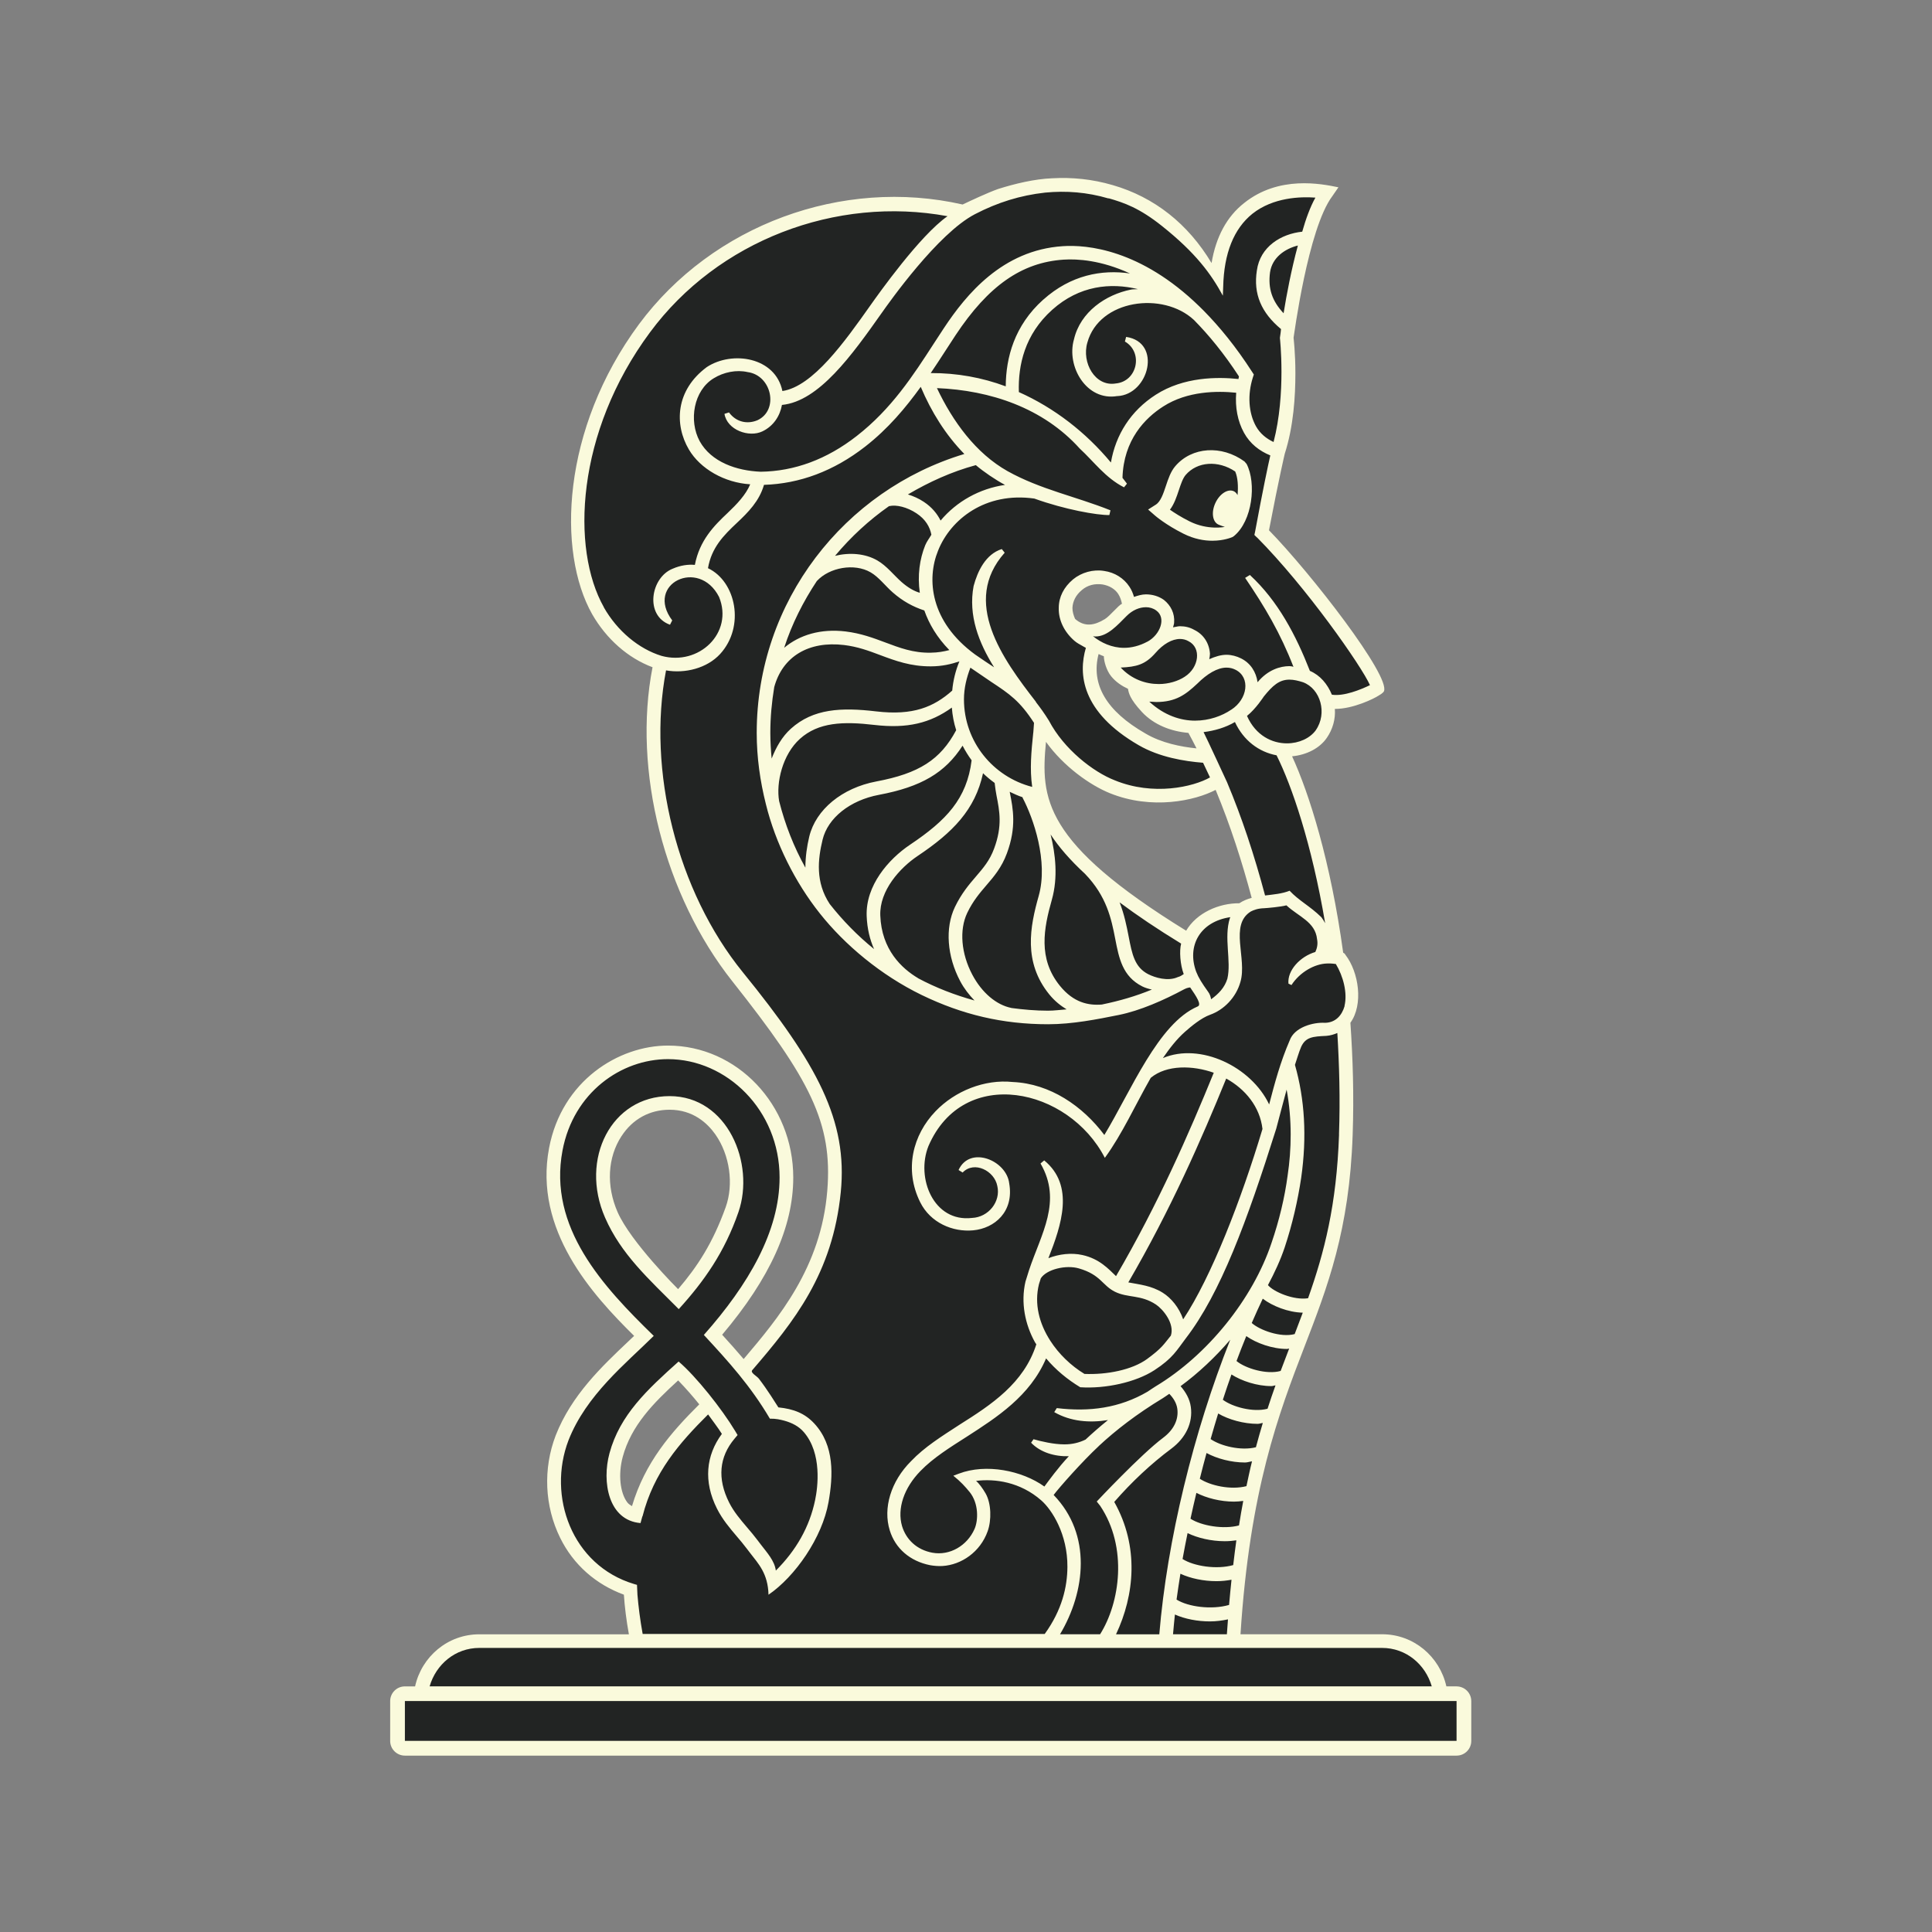
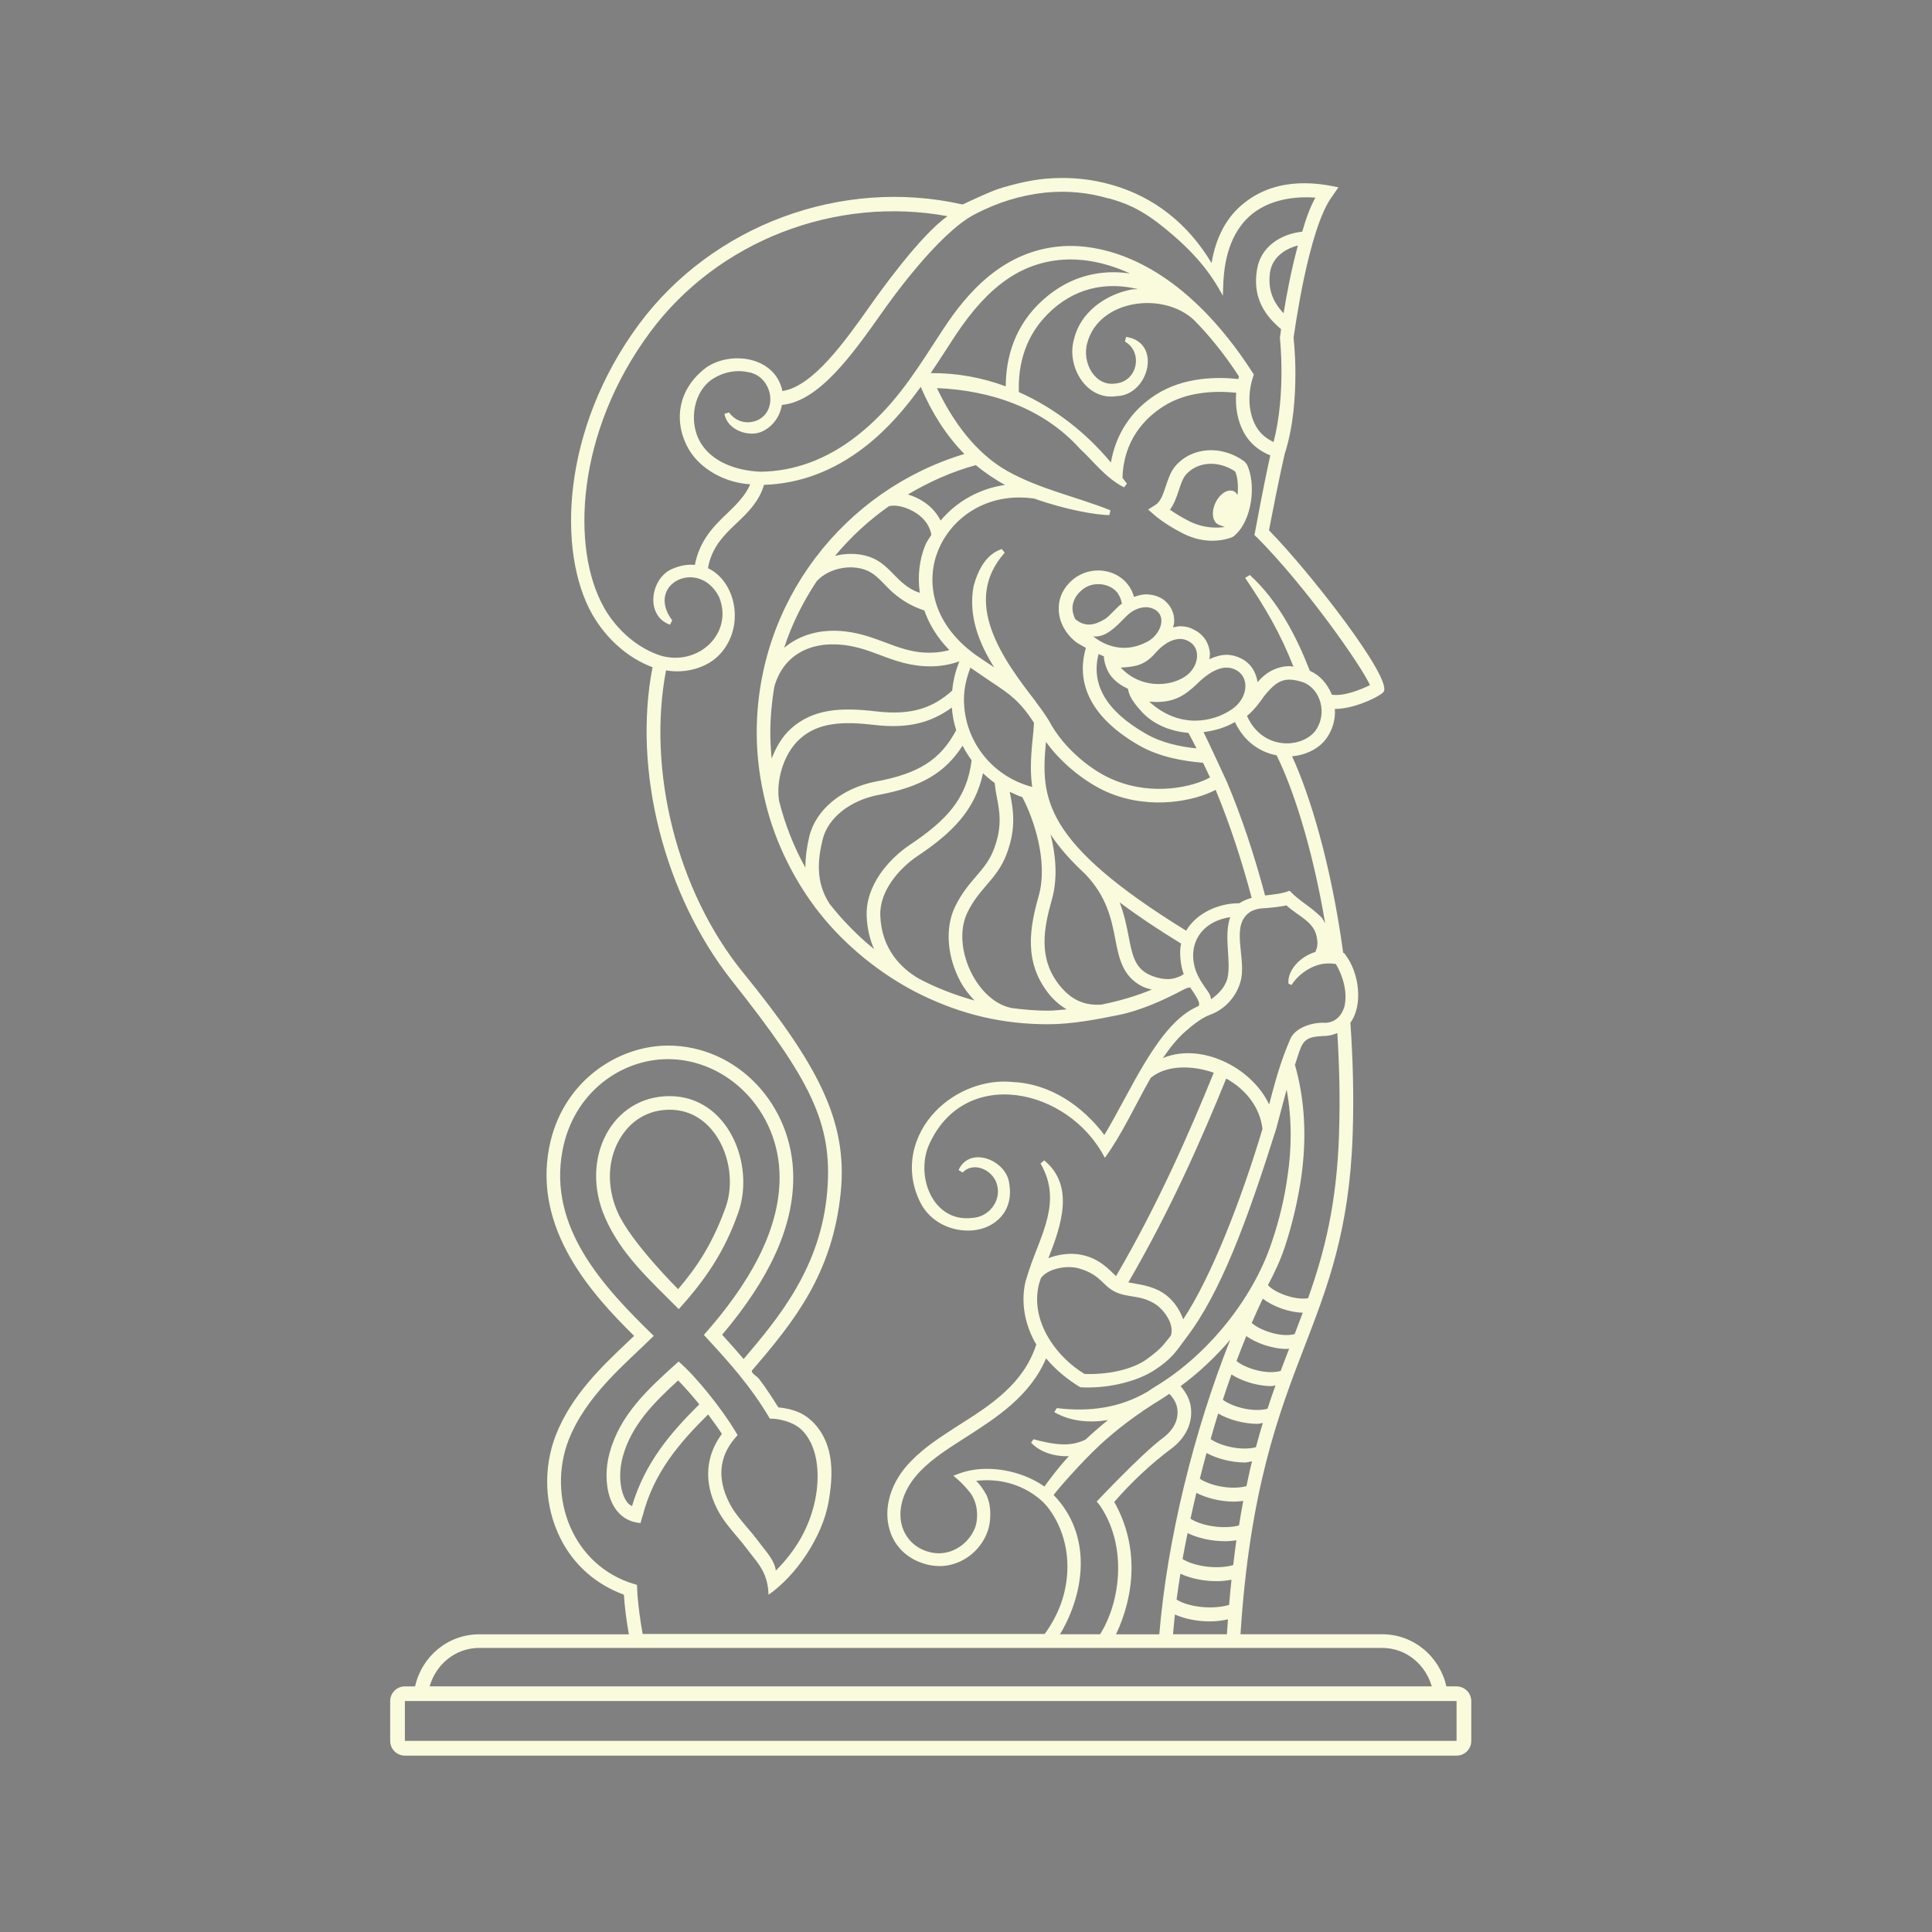
<svg xmlns="http://www.w3.org/2000/svg" width="270" height="270" viewBox="0 0 270 270" fill="none">
  <rect x="0" y="0" width="270" height="270" fill="#808080" stroke="none" />
-   <path d="M203.556 236.7H201.384C200.899 232.564 197.417 229.344 193.157 229.344H172.629C173.892 199.518 184.468 185.021 187.496 167.227C187.781 163.09 188.089 156.859 188.089 156.859C188.659 151.543 187.534 143.186 187.557 143.17C190.022 141.091 188.251 135.575 188.251 135.575C188.251 135.575 187.819 134.358 186.98 133.927C186.957 133.642 185.639 116.865 179.4 104.779C181.603 105.148 183.675 103.985 184.653 102.591C185.416 101.505 185.739 100.165 185.616 98.847C185.701 98.501 185.578 98.216 185.532 98.016C188.297 98.701 192.395 96.305 192.395 96.305C193.943 96.413 184.176 82.325 176.35 74.429C177.852 66.418 178.653 63.121 178.653 63.121C180.933 55.926 179.854 47.068 179.854 47.068C179.854 47.068 181.842 31.654 185.454 26.84C185.454 26.84 170.264 24.213 170.264 39.065C166.251 32.594 161.46 28.612 155.236 26.801C148.834 24.937 142.272 25.484 134.692 29.598C119.17 25.923 100.937 31.254 90.099 45.889C79.292 60.486 78.992 77.21 83.613 85.352C85.578 88.826 88.759 91.545 92.302 92.6C89.429 106.057 93.011 123.836 103.117 136.523C112.869 148.763 117.776 156.643 116.744 166.795C115.558 178.458 108.956 186.099 103.941 191.391C102.57 189.727 101.145 188.14 99.674 186.554C106.576 178.589 109.927 171.386 109.927 164.562C109.927 154.917 102.501 147.076 93.373 147.076C86.864 147.076 79.384 151.721 77.697 160.618C75.671 171.286 82.55 179.374 90.022 186.708C89.545 187.17 89.052 187.64 88.543 188.125C84.869 191.599 80.709 195.528 78.583 200.966C76.896 205.372 77.112 210.31 79.176 214.5C81.01 218.228 84.183 220.94 88.104 222.195C88.243 224.383 88.528 226.74 89.021 229.351H67.021C62.754 229.351 59.28 232.571 58.794 236.708H56.622C56.052 236.708 55.59 237.17 55.59 237.74V243.301C55.59 243.871 56.052 244.334 56.622 244.334H203.595C204.165 244.334 204.627 243.871 204.627 243.301V237.74C204.627 237.17 204.165 236.708 203.595 236.708L203.556 236.7ZM176.195 126.101C174.624 126.563 173.422 127.117 173.422 127.117C169.286 127.117 166.913 128.781 166.074 131.362C142.287 116.934 144.652 110.232 145.499 100.696C147.625 105.102 152.124 108.599 155.459 109.947C161.668 112.466 168.169 110.625 170.28 109C172.282 113.637 174.693 119.892 176.188 126.093L176.195 126.101ZM157.038 82.486C157.539 83.257 157.739 84.019 157.808 84.751C157.462 84.967 157.107 85.151 156.792 85.46L156.383 85.868C155.336 86.923 154.25 88.017 152.879 88.017C152.347 88.017 152.07 88.225 151.931 88.556C151.777 88.918 151.885 89.342 152.185 89.596C153.603 90.759 155.343 91.399 157.092 91.399C158.17 91.399 159.226 91.114 160.258 90.644C160.35 90.744 160.427 90.852 160.52 90.944C159.472 92.03 158.548 92.292 156.607 92.377C156.26 92.392 155.952 92.608 155.821 92.931C155.682 93.255 155.752 93.625 155.991 93.879C157.539 95.566 159.657 96.49 161.953 96.49C163.478 96.49 164.887 96.097 166.266 95.173C166.289 95.181 166.313 95.196 166.336 95.212C165.095 96.375 163.917 97.183 161.598 97.183C161.321 97.183 160.666 97.145 160.643 97.145C160.289 97.145 159.965 97.353 159.827 97.677C159.673 98.023 159.757 98.431 160.035 98.686C162.014 100.565 164.402 101.559 166.944 101.582C166.921 101.605 166.898 101.62 166.867 101.636L168.793 105.641C166.02 105.518 162.484 104.979 159.626 103.323C153.78 99.941 151.238 95.743 152.709 90.79C153.033 89.689 151.677 89.588 150.806 88.826C148.657 86.931 148.095 83.773 150.583 81.708C152.617 80.021 155.744 80.46 157.054 82.471L157.038 82.486ZM85.439 169.784C83.706 165.817 83.937 161.503 86.071 158.245C87.781 155.626 90.515 154.132 93.581 154.132C96.462 154.132 99.012 155.503 100.76 157.991C102.948 161.103 103.572 165.555 102.308 169.052C100.321 174.568 97.949 178.026 94.829 181.562L94.074 180.807C90.469 177.225 87.349 174.136 85.447 169.784H85.439ZM86.101 203.354C87.434 198.424 90.962 195.058 94.806 191.599C96.408 193.201 97.779 194.773 98.989 196.321C94.544 200.681 90.569 204.971 88.859 211.758C88.089 211.55 87.403 211.203 86.91 210.556C85.501 208.715 85.493 205.618 86.101 203.361V203.354Z" fill="#222423" />
  <path d="M94.86 182.949C98.38 179.074 101.261 175.015 103.202 169.384C105.536 162.613 101.685 153.184 93.573 153.184C85.462 153.184 80.963 161.958 84.561 170.169C86.802 175.284 90.608 178.689 94.86 182.956V182.949ZM86.864 158.769C88.412 156.389 90.8 155.087 93.573 155.087C96.855 155.087 98.865 156.967 99.975 158.538C101.993 161.411 102.57 165.509 101.407 168.729C99.612 173.713 97.494 176.971 94.767 180.16C94.767 180.16 88.143 173.582 86.309 169.391C84.699 165.717 84.907 161.75 86.864 158.761V158.769ZM173.931 64.5C170.719 62.158 166.559 62.443 164.248 65.147C163.601 65.902 163.262 66.926 162.931 67.92C162.577 68.983 162.207 70.092 161.529 70.524L160.451 71.209L161.413 72.049C161.475 72.103 162.9 73.335 165.388 74.583C166.906 75.346 168.3 75.569 169.425 75.569C171.065 75.569 172.144 75.091 172.221 75.061L172.429 74.93C175.04 72.804 175.602 67.519 174.216 64.839L173.931 64.508V64.5ZM172.945 69.183C172.822 68.952 172.652 68.76 172.429 68.652C171.605 68.267 170.457 68.998 169.856 70.285C169.255 71.571 169.44 72.919 170.264 73.304C170.619 73.466 171.173 73.636 171.173 73.636C171.173 73.636 168.793 74.136 166.251 72.865C165.049 72.264 164.117 71.664 163.501 71.232C164.102 70.439 164.433 69.438 164.741 68.513C165.026 67.658 165.296 66.849 165.696 66.379C167.314 64.492 170.249 64.292 172.621 65.894C172.991 66.741 173.06 67.959 172.953 69.176L172.945 69.183ZM203.557 235.668H202.131C201.207 231.524 197.579 228.389 193.157 228.389H173.361C174.663 208.161 178.699 197.546 182.296 188.218C185.532 179.837 188.582 171.926 189.036 158.607C189.229 153.03 189.06 147.846 188.721 142.932C190.554 140.397 189.915 135.868 188.012 133.418C187.966 133.303 187.858 133.21 187.711 133.141C185.971 120.416 182.951 110.856 180.571 105.695C182.589 105.503 184.422 104.578 185.424 103.115C186.24 101.936 186.656 100.504 186.548 99.071H186.595C189.106 99.071 192.017 97.638 192.634 97.23C193.296 96.868 193.404 96.614 193.404 96.614C194.375 94.518 183.228 80.137 177.343 74.106C178.776 66.634 179.546 63.414 179.546 63.414C180.779 59.578 181.033 55.38 181.033 52.16C181.033 49.294 180.779 47.253 180.779 47.199C180.825 47.045 182.774 31.955 186.202 27.402C186.202 27.402 186.772 26.57 187.049 26.177C184.676 25.684 178.73 24.483 173.869 28.373C171.466 30.26 169.933 33.079 169.317 36.761C166.043 31.292 161.336 27.556 155.505 25.869C152.617 25.03 149.867 24.76 147.032 24.914C144.575 25.014 141.84 25.669 139.498 26.409C138.066 26.909 135.531 28.103 134.53 28.581C117.691 24.745 99.582 31.446 89.298 45.312C78.452 59.994 77.844 77.133 82.751 85.829C84.746 89.303 87.765 91.969 91.193 93.247C88.382 107.675 92.849 125.153 102.347 137.139C113.193 150.835 116.39 156.905 115.612 166.418C114.741 177.156 108.756 184.227 103.926 189.928C102.948 188.78 101.946 187.647 100.922 186.531C107.6 178.643 110.859 171.44 110.859 164.562C110.859 154.394 103.009 146.121 93.35 146.121C86.44 146.121 78.522 151.035 76.735 160.433C74.562 171.903 82.751 180.907 88.62 186.692C88.366 186.939 88.112 187.178 87.85 187.424C84.106 190.967 79.862 194.981 77.659 200.604C75.872 205.272 76.103 210.487 78.283 214.916C80.139 218.691 83.305 221.44 87.188 222.858C87.303 224.591 87.534 226.432 87.888 228.396H66.983C62.561 228.396 58.925 231.524 58.009 235.676H56.584C55.444 235.676 54.527 236.6 54.527 237.732V243.294C54.527 244.434 55.451 245.351 56.584 245.351H203.557C204.697 245.351 205.613 244.434 205.613 243.294V237.732C205.613 236.6 204.689 235.676 203.557 235.676V235.668ZM163.932 228.389C164.017 227.472 164.094 226.555 164.194 225.631C165.573 226.247 167.337 226.594 169.093 226.594C169.964 226.594 170.803 226.478 171.612 226.309C171.558 227.002 171.504 227.672 171.458 228.389H163.94H163.932ZM135.493 208.492C136.826 210.14 136.702 212.528 136.194 213.676C135.154 216.025 132.728 217.435 130.309 216.996C128.09 216.588 126.627 215.124 126.064 213.283C125.348 210.826 126.334 207.929 128.637 205.572C130.424 203.731 132.728 202.299 135.131 200.766C139.291 198.085 143.959 195.096 146.192 189.835C147.548 191.453 149.197 192.801 150.968 193.871C154.488 194.103 158.725 193.178 161.321 191.491C163.917 189.804 164.456 188.695 165.704 187.054C170.565 180.746 174.27 170.686 178.36 157.721C178.853 155.896 179.308 154.07 179.808 152.275C180.586 156.497 180.494 160.641 179.947 164.284C179.539 167.358 178.768 170.578 177.698 173.697C175.086 181.524 168.747 189.404 161.483 193.756C161.082 193.995 160.751 194.249 160.374 194.488C156.46 196.776 152.247 197.338 147.687 196.783L147.332 197.346C149.605 198.655 152.239 198.878 154.843 198.455C153.68 199.395 152.64 200.311 151.708 201.182C150.83 201.613 149.813 201.867 148.711 201.852C147.263 201.852 145.491 201.436 144.436 201.135C144.436 201.135 144.097 201.613 144.097 201.621C145.391 202.976 147.394 203.57 149.374 203.508C147.864 205.11 146.524 206.982 145.954 207.745C142.826 205.503 137.796 204.502 134.006 205.942L133.228 206.235C134.253 207.051 134.9 207.768 135.493 208.499V208.492ZM145.437 178.674C146.231 177.387 148.973 176.732 150.783 177.264C153.857 178.157 154.026 179.636 155.813 180.522C157.608 181.416 159.418 180.9 161.544 182.309C162.53 182.964 164.179 184.959 163.632 186.654C162.592 187.925 162.415 188.372 160.32 189.912C158.217 191.453 154.658 192.138 151.554 192.007C149.666 190.86 147.987 189.242 146.778 187.37C146.778 187.355 146.762 187.347 146.755 187.332C145.253 184.982 144.505 182.24 145.199 179.452C145.222 179.382 145.307 179.097 145.445 178.681L145.437 178.674ZM157.685 179.213C163.586 169.083 167.915 159.216 171.366 150.727C174.031 152.206 176.072 154.663 176.434 157.775C173.446 167.728 169.286 178.45 165.35 184.381C164.787 182.733 163.663 181.385 162.484 180.653C160.882 179.659 159.303 179.529 157.678 179.213H157.685ZM171.766 224.291C169.294 225.007 166.02 224.545 164.425 223.543C164.579 222.357 164.78 221.14 164.965 219.931C166.382 220.593 168.223 220.971 170.01 220.971C170.734 220.971 171.435 220.894 172.105 220.77C171.982 221.91 171.874 223.089 171.766 224.298V224.291ZM172.352 218.721C170.01 219.384 166.821 218.868 165.265 217.874C165.473 216.672 165.727 215.463 165.966 214.254C167.376 214.939 169.286 215.386 171.158 215.386C171.712 215.386 172.259 215.34 172.783 215.263C172.621 216.349 172.49 217.558 172.344 218.721H172.352ZM173.153 213.183C170.965 213.761 167.899 213.229 166.374 212.243C166.628 211.041 166.913 209.84 167.198 208.63C168.623 209.362 170.565 209.855 172.452 209.855C172.891 209.855 173.322 209.809 173.746 209.755C173.53 210.833 173.345 212.02 173.153 213.175V213.183ZM174.193 207.691C171.982 208.268 169.093 207.598 167.676 206.658C167.976 205.457 168.285 204.255 168.616 203.061C170.064 203.847 172.09 204.386 173.992 204.386C174.339 204.386 174.64 204.263 174.971 204.224C174.693 205.318 174.447 206.52 174.193 207.691ZM175.525 202.252C173.415 202.792 170.557 202.067 169.186 201.112C169.532 199.918 169.871 198.717 170.241 197.538C171.697 198.393 173.815 198.986 175.756 198.986C176.018 198.986 176.226 198.886 176.481 198.863C176.149 199.934 175.833 201.089 175.518 202.245L175.525 202.252ZM177.135 196.876C175.102 197.415 172.213 196.606 170.896 195.62C171.289 194.434 171.674 193.24 172.098 192.084C173.507 192.986 175.656 193.71 177.682 193.71C177.882 193.71 178.052 193.625 178.252 193.61C177.875 194.657 177.505 195.751 177.143 196.868L177.135 196.876ZM178.976 191.591C177.027 192.138 174.062 191.245 172.806 190.205C173.245 189.026 173.7 187.863 174.17 186.723C175.579 187.709 177.805 188.518 179.862 188.518C179.97 188.518 180.062 188.472 180.163 188.464C179.77 189.488 179.377 190.521 178.976 191.584V191.591ZM180.941 186.438C178.953 186.97 176.018 185.868 174.932 184.89C175.433 183.727 175.949 182.602 176.473 181.493C177.821 182.525 180.024 183.403 182.065 183.449C181.695 184.435 181.318 185.437 180.933 186.438H180.941ZM153.556 202.083C155.906 199.895 158.833 197.623 162.507 195.397C162.815 195.212 163.108 194.981 163.409 194.788C163.971 195.366 164.418 196.059 164.533 196.883C164.733 198.385 164.033 199.818 162.554 200.927C159.449 203.246 153.271 209.84 153.271 209.84L153.757 210.448C157.631 216.249 156.522 223.975 153.741 228.389H148.141C151.685 222.442 152.624 214.485 147.248 208.923C148.026 207.883 151.215 204.271 153.564 202.083H153.556ZM155.721 209.894C158.147 207.105 160.89 204.54 163.694 202.453C165.727 200.935 166.721 198.817 166.42 196.629C166.274 195.512 165.704 194.542 164.988 193.717C167.491 191.884 169.833 189.666 171.928 187.232C166.798 200.119 163.1 215.293 162.014 228.396H155.967C158.556 222.912 159.226 216.125 155.721 209.901V209.894ZM187.134 158.546C186.795 168.405 185.069 175.053 182.805 181.431C180.81 181.739 178.013 180.553 177.197 179.598C178.129 177.857 178.945 176.093 179.539 174.321C180.609 171.101 181.38 167.72 181.842 164.6C182.666 158.838 182.327 153.562 180.971 148.817C181.264 147.969 181.503 147.076 181.849 146.275C182.473 144.934 183.459 144.85 185.354 144.765C185.947 144.719 186.433 144.557 186.895 144.364C187.165 148.84 187.303 153.516 187.126 158.538L187.134 158.546ZM187.912 140.598C187.519 141.938 186.625 142.909 185.185 142.939C183.521 142.839 180.887 143.548 180.232 145.412C178.938 148.393 178.137 151.39 177.366 154.347C174.847 149.048 167.73 145.666 162.515 147.869C163.439 146.529 164.418 145.243 165.604 144.195C166.444 143.448 167.876 142.254 169.109 141.815C171.05 141.129 172.752 139.388 173.353 137.216C174.308 133.95 171.766 129.259 174.809 127.379C175.256 127.156 175.81 126.948 176.681 126.925C177.051 126.909 179.015 126.732 179.777 126.524C181.511 128.119 183.806 128.835 184.06 131.239C184.199 131.939 184.06 132.525 183.821 133.041C181.68 133.68 179.893 135.622 180.062 137.463L180.486 137.663C181.649 135.86 183.714 134.705 185.431 134.651C186.202 134.628 186.402 134.697 186.687 134.72C187.711 136.415 188.335 138.757 187.896 140.582L187.912 140.598ZM128.314 136.708C126.018 135.344 123.199 132.725 123.022 127.942C122.891 124.468 125.756 121.286 128.244 119.622C133.167 116.326 136.279 113.152 137.38 108.06C137.889 108.553 138.428 109 139.005 109.416C139.083 110.055 139.16 110.672 139.26 111.157C139.691 113.352 140.107 115.424 138.928 118.59C138.312 120.262 137.419 121.294 136.394 122.488C135.439 123.597 134.361 124.86 133.444 126.771C132.057 129.675 132.342 133.642 134.191 137.124C134.746 138.171 135.439 139.042 136.186 139.82C133.429 139.057 130.779 138.033 128.298 136.708H128.314ZM115.958 126.339C113.94 123.289 114.294 120.092 114.957 117.35C115.689 114.307 118.785 111.842 122.829 111.08C128.737 109.971 132.088 107.999 134.522 104.209C134.892 104.925 135.308 105.603 135.786 106.25C135.123 111.627 132.258 114.646 127.189 118.043C124.154 120.077 120.957 123.767 121.119 128.019C121.188 129.806 121.574 131.323 122.151 132.633C119.856 130.776 117.784 128.658 115.958 126.339ZM108.887 111.966C108.432 109.377 109.364 105.434 111.791 103.254C114.379 100.927 117.83 100.796 122.213 101.312C126.781 101.844 130.001 101.066 133.02 98.886C133.105 99.98 133.305 101.035 133.629 102.044C131.426 106.181 128.414 108.091 122.475 109.208C117.691 110.109 114.017 113.129 113.1 116.896C112.769 118.259 112.561 119.738 112.553 121.255C110.944 118.367 109.719 115.247 108.887 111.966ZM136.379 65.008C137.473 65.933 139.075 67.034 140.454 67.766C136.879 68.282 133.683 70.085 131.449 72.75C130.971 71.802 130.247 70.893 129.123 70.146C128.398 69.661 127.636 69.33 126.881 69.099C129.839 67.358 132.989 65.917 136.379 65.001V65.008ZM124.262 70.732C125.263 70.501 126.758 70.862 128.075 71.733C129.354 72.573 129.962 73.659 130.162 74.729C129.877 75.222 129.523 75.662 129.3 76.201C128.522 78.126 128.198 80.43 128.545 82.841C127.721 82.617 126.827 82.07 125.995 81.339C124.917 80.391 123.923 79.082 122.614 78.327C120.903 77.333 118.708 77.187 116.698 77.68C118.901 75.045 121.427 72.704 124.254 70.724L124.262 70.732ZM114.171 81.184C115.912 79.305 119.394 78.666 121.666 79.983C122.814 80.645 123.738 81.901 124.747 82.779C126.149 84.011 127.605 84.805 129.176 85.313C129.839 87.193 130.933 89.072 132.674 90.852C131.888 91.052 131.056 91.206 130.07 91.214C127.613 91.268 125.695 90.521 123.692 89.773C122.028 89.149 120.31 88.51 118.177 88.248C114.695 87.832 111.76 88.718 109.588 90.528C110.674 87.177 112.253 84.065 114.163 81.184H114.171ZM178.406 105.564C180.525 109.793 183.321 117.943 185.193 129.02C185.039 128.743 184.877 128.458 184.669 128.188C183.036 126.594 181.564 125.908 180.224 124.483C179.169 124.907 177.975 124.999 176.796 125.145C176.065 122.403 175.248 119.63 174.316 116.849C173.476 114.346 172.537 111.827 171.481 109.316C171.481 109.316 168.616 103.107 168.2 102.314C169.748 102.121 171.281 101.674 172.583 100.904C173.784 103.485 175.918 105.087 178.406 105.557V105.564ZM172.067 99.179C170.788 100.049 168.993 100.712 167.006 100.712C165.018 100.712 162.708 99.995 160.612 98.054C160.967 98.054 161.275 98.108 161.583 98.108C164.348 98.108 165.727 97.037 167.314 95.551C168.693 94.172 170.126 93.301 171.404 93.301C171.866 93.301 172.275 93.401 172.683 93.609C174.778 94.68 174.37 97.7 172.067 99.186V99.179ZM165.573 94.572C164.656 95.181 163.324 95.597 161.945 95.597C160.104 95.597 158.155 94.934 156.622 93.294C158.825 93.194 160.05 92.885 161.483 91.245C162.554 90.012 163.786 89.296 164.911 89.296C165.319 89.296 165.727 89.396 166.089 89.604C167.93 90.528 167.576 93.286 165.581 94.565L165.573 94.572ZM160.358 89.665C159.234 90.274 158.109 90.536 157.084 90.536C155.397 90.536 153.865 89.82 152.74 88.903C152.894 88.949 152.994 88.949 153.094 88.949C154.781 88.949 156.168 87.362 157.446 86.084C158.263 85.267 159.234 84.859 160.158 84.859C160.666 84.859 161.182 85.013 161.591 85.321C163.023 86.346 162.153 88.695 160.358 89.673V89.665ZM154.373 86.538C152.948 87.409 151.569 87.663 150.244 86.492C150.021 85.984 149.874 85.467 149.874 84.951C149.921 84.035 150.337 83.164 151.207 82.448C151.977 81.785 152.994 81.523 154.073 81.677C154.997 81.832 155.813 82.294 156.276 83.01C156.568 83.472 156.707 83.927 156.792 84.381C156.291 84.589 155.151 86.061 154.381 86.538H154.373ZM153.541 91.406C153.78 91.507 154.011 91.63 154.265 91.715C154.265 92.377 154.619 93.686 155.282 94.503C155.944 95.32 156.776 95.859 157.639 96.267C157.739 96.829 157.87 97.646 159.58 99.495C161.29 101.336 163.717 102.221 166.081 102.422C166.474 103.138 166.852 103.862 167.214 104.586C164.988 104.363 162.307 103.824 160.089 102.514C154.596 99.371 152.44 95.635 153.526 91.414L153.541 91.406ZM169.887 110.387C171.982 115.432 173.592 120.493 174.925 125.477C174.324 125.638 173.738 125.87 173.199 126.232C170.349 126.208 167.237 127.564 165.766 130.068C145.746 117.72 145.422 111.573 146.177 103.677C148.634 107.105 152.316 109.716 155.082 110.841C160.974 113.229 167.014 111.896 169.887 110.387ZM160.497 136.161C158.563 135.182 158.209 133.365 157.724 130.838C157.446 129.405 157.123 127.795 156.468 126.108C158.864 127.895 161.683 129.806 165.065 131.87C164.795 132.872 164.934 134.844 165.427 136.13C165.157 136.315 164.941 136.461 164.61 136.546C163.201 137.193 161.367 136.6 160.505 136.161H160.497ZM144.398 102.399C144.128 105.01 143.889 107.459 144.251 109.971C138.782 108.569 134.715 103.639 134.715 97.738C134.715 96.167 135.085 94.696 135.616 93.309C136.718 94.064 137.673 94.711 138.52 95.289C141.078 96.976 142.51 97.946 144.505 101.02L144.405 102.399H144.398ZM107.654 102.429C107.654 100.242 107.855 98.108 108.201 96.02C109.364 91.753 113 89.55 117.961 90.143C119.864 90.374 121.404 90.944 123.037 91.561C125.109 92.338 127.274 93.14 130.085 93.124C131.657 93.124 132.92 92.816 134.076 92.431C133.544 93.717 133.205 95.081 133.074 96.513C130.486 98.809 127.605 100.026 122.444 99.418C117.553 98.84 113.647 99.032 110.528 101.836C109.287 102.953 108.448 104.448 107.839 106.011C107.731 104.833 107.654 103.639 107.654 102.429ZM141.332 140.86C139.252 140.444 137.226 138.749 135.886 136.222C134.314 133.264 134.045 129.952 135.169 127.587C135.971 125.908 136.926 124.799 137.842 123.728C138.898 122.503 139.984 121.24 140.716 119.253C142.079 115.578 141.578 113.029 141.132 110.787C141.132 110.741 141.116 110.702 141.108 110.656C141.694 110.933 142.279 111.211 142.896 111.411C142.911 111.45 142.911 111.48 142.926 111.519C144.398 114.315 146.531 120.354 145.16 125.207C143.951 129.49 142.965 134.443 146.639 138.972C147.417 139.927 148.234 140.551 149.058 141.06C148.195 141.121 147.348 141.245 146.462 141.245C144.713 141.245 143.011 141.091 141.324 140.867L141.332 140.86ZM154.034 140.382C152.093 140.544 150.036 140.12 148.126 137.771C145.029 133.958 145.869 129.729 147.001 125.723C147.879 122.611 147.502 119.345 146.824 116.618C147.949 118.336 149.512 120.162 151.638 122.126C154.666 125.269 155.313 128.412 155.852 131.192C156.376 133.904 156.869 136.461 159.642 137.855C159.981 138.025 160.443 138.179 160.974 138.294C158.756 139.211 156.43 139.881 154.034 140.374V140.382ZM167.168 135.799C165.843 132.209 167.684 128.797 171.951 128.173C171.936 128.219 171.897 128.25 171.882 128.296C171.004 131.031 172.105 134.312 171.528 136.769C171.15 138.025 170.287 138.903 169.255 139.65C169.186 139.273 169.07 138.918 168.862 138.641C167.953 137.37 167.499 136.646 167.168 135.799ZM183.891 102.044C183.074 103.169 181.541 103.885 179.847 103.885C177.798 103.885 175.495 102.815 174.27 100.049C175.495 99.079 176.619 97.338 176.619 97.338C177.844 95.82 178.768 94.981 180.201 94.981C180.817 94.981 181.434 95.135 182.096 95.343C184.553 96.259 185.524 99.695 183.883 102.044H183.891ZM175.649 75.084C182.558 82.04 190.277 93.093 191.455 95.751C190.176 96.367 187.827 97.338 186.132 97.084C185.516 95.597 184.499 94.372 183.059 93.756C181.118 88.795 178.607 83.981 174.67 80.353L174.008 80.761C176.789 84.851 178.938 88.487 180.763 93.194C180.594 93.124 180.355 93.093 180.201 93.093C178.922 93.093 177.181 93.602 175.749 95.343C175.541 93.91 174.778 92.685 173.446 92.015C172.829 91.707 172.113 91.507 171.397 91.507C170.626 91.507 169.81 91.761 168.993 92.123C169.047 91.869 169.093 91.614 169.093 91.353C168.993 89.866 168.177 88.641 166.898 88.025C166.282 87.67 165.619 87.516 164.903 87.516C164.595 87.516 164.287 87.624 163.932 87.67C163.979 87.463 164.086 87.208 164.086 87.008C164.187 85.729 163.624 84.605 162.654 83.834C161.937 83.326 161.067 83.064 160.142 83.064C159.58 83.064 159.026 83.234 158.479 83.418C158.34 82.941 158.155 82.463 157.839 81.993C157.069 80.815 155.79 79.998 154.304 79.79C152.771 79.536 151.138 79.998 149.959 80.969C148.68 82.04 147.964 83.426 147.964 84.959C147.91 86.646 148.734 88.333 150.167 89.565C150.521 89.874 150.937 90.074 151.292 90.282C151.446 90.382 151.754 90.536 151.754 90.536C150.683 94.164 151.091 99.487 159.126 104.139C162.037 105.826 165.519 106.389 168.13 106.597L169.101 108.646C166.752 109.978 161.175 111.257 155.798 109.054C152.778 107.883 148.688 104.709 146.593 100.719C145.93 99.649 145.36 98.878 144.806 98.162C144.76 98.116 144.76 98.062 144.76 98.062C140.107 92.077 134.322 84.096 140.407 77.241L139.999 76.732C137.75 77.449 136.625 79.806 136.063 81.901C135.293 85.991 136.779 89.827 138.928 93.255C138.158 92.747 137.295 92.184 136.271 91.468C129.978 86.862 129.469 80.93 131.102 76.94C132.843 72.588 137.696 68.706 144.552 69.676C148.796 71.209 153.333 72.01 155.035 71.98L155.189 71.317C150.329 69.376 145.414 68.405 140.816 65.848C136.363 63.344 133.144 58.892 130.94 54.239C138.412 54.548 145.776 57.005 150.891 62.682C152.886 64.523 154.473 66.772 157.084 68.105L157.493 67.597C157.3 67.311 157.069 67.057 156.869 66.78C157.023 61.457 160.042 58.414 162.561 56.805C165.951 54.625 170.126 54.617 172.76 54.886C172.598 56.905 172.953 58.861 173.854 60.487C174.701 62.02 176.003 63.021 177.528 63.645C177.22 64.985 176.511 68.32 175.402 74.298L175.302 74.76L175.664 75.122L175.649 75.084ZM156.152 55.356C160.574 55.148 162.43 47.823 157.377 47.083L157.208 47.73C159.811 49.24 158.949 53.323 155.914 53.592C153.04 54.07 151.13 50.665 151.962 47.869C153.626 41.853 162.53 40.682 166.859 44.719C168.924 46.814 171.042 49.379 173.145 52.606C173.114 52.73 173.107 52.845 173.076 52.968C170.172 52.66 165.442 52.645 161.521 55.164C158.032 57.405 155.921 60.741 155.251 64.638C151.739 60.41 147.332 56.997 142.387 54.794C142.264 51.035 143.204 46.737 147.047 43.294C150.868 39.873 155.228 39.488 159.026 40.405C158.694 40.443 158.363 40.405 158.04 40.474C154.542 41.175 150.984 43.579 150.09 47.422C148.996 51.181 151.823 56.088 156.145 55.349L156.152 55.356ZM145.792 41.876C141.755 45.497 140.577 49.98 140.554 53.993C137.249 52.761 133.721 52.121 130.07 52.137C130.786 51.081 131.472 50.034 132.127 49.017C132.604 48.285 133.066 47.561 133.536 46.852C138.127 39.927 142.788 36.669 148.657 36.284C150.552 36.161 153.872 36.353 157.916 38.217C153.988 37.64 149.651 38.425 145.8 41.876H145.792ZM179.385 43.779C177.798 42.092 177.181 40.351 177.49 38.048C177.798 35.999 179.539 34.774 181.38 34.312C180.463 37.686 179.793 41.221 179.385 43.779ZM154.935 27.71C157.084 28.327 159.226 29.058 162.407 31.6C167.121 35.359 169.263 38.302 170.896 41.322L170.942 40.097C171.05 35.39 172.429 31.962 175.032 29.867C177.944 27.564 181.78 27.464 183.829 27.618C183.113 28.897 182.497 30.584 181.988 32.378C179.023 32.687 176.103 34.474 175.649 37.801C175.14 41.075 176.257 43.686 179.023 45.99C178.976 46.598 178.868 47.114 178.868 47.214C178.868 47.261 179.747 54.994 177.983 61.773C176.974 61.295 176.095 60.602 175.51 59.547C174.485 57.683 174.324 55.148 175.086 52.761L175.225 52.337L174.978 51.959C172.721 48.455 170.441 45.674 168.208 43.409C168.192 43.394 167.645 42.847 167.599 42.808C159.395 34.836 151.885 34.173 148.511 34.404C140.069 34.959 135.008 41.191 131.934 45.82C131.464 46.529 130.987 47.261 130.509 48C127.597 52.499 124.586 57.151 119.725 60.933C115.542 64.199 111.021 65.863 106.306 65.925C102.902 65.786 99.397 64.561 97.787 61.665C96.223 58.784 96.932 54.563 99.751 52.861C101.138 52.006 102.909 51.644 104.473 51.998C107.855 52.445 108.887 57.305 105.867 58.723C104.473 59.316 102.886 59.015 101.877 57.636L101.245 57.837C101.608 60.086 104.666 61.188 106.545 60.286C108.093 59.547 109.002 58.137 109.28 56.589C114.448 56.096 119.078 49.602 123.207 43.756C124.27 42.246 131.064 32.617 136.256 29.929C139.398 28.296 142.58 27.302 146.054 26.917C148.996 26.632 151.923 26.855 154.912 27.733L154.935 27.71ZM84.391 84.859C79.785 76.725 80.455 60.456 90.839 46.444C100.306 33.634 116.821 27.333 132.419 30.214C128.56 32.902 122.752 41.106 121.666 42.639C118.03 47.784 113.601 54.008 109.341 54.648C108.363 49.887 102.316 48.978 98.781 51.297C94.382 54.555 94.228 59.339 96.269 62.813C97.872 65.54 101.276 67.466 104.843 67.681C104.234 69.145 102.986 70.454 101.677 71.695C99.805 73.458 97.764 75.507 97.109 78.943C96.154 78.858 95.114 78.997 93.997 79.482C90.924 80.715 90.061 86.03 93.635 87.308L93.943 86.7C90.107 81.585 97.679 77.903 100.491 83.426C102.54 88.441 97.679 93.093 92.456 91.661C89.283 90.69 86.263 88.186 84.376 84.859H84.391ZM89.082 222.812C89.059 222.357 89.044 221.949 89.021 221.487L88.62 221.371C79.885 218.752 76.473 209.062 79.446 201.289C81.934 194.942 87.457 190.567 91.362 186.692C84.268 179.79 76.573 171.541 78.614 160.772C80.147 152.676 86.81 148.016 93.35 148.016C101.561 148.016 108.948 155.149 108.948 164.554C108.948 172.095 104.581 179.544 98.365 186.561C101.8 190.266 104.904 193.694 107.593 198.262C108.409 198.247 109.041 198.385 109.626 198.547C110.705 198.848 111.637 199.333 112.33 200.134C114.911 203.123 114.287 207.852 113.917 209.624C113.139 213.391 111.259 216.665 108.425 219.492C108.24 218.113 107.215 217.011 106.337 215.864L105.898 215.286C105.413 214.639 104.904 214.038 104.396 213.445C103.449 212.328 102.547 211.273 101.893 209.971C100.213 206.635 100.514 203.6 102.647 201.066L103.079 200.55L102.732 199.972C100.891 196.906 97.271 192.346 94.837 190.274C90.454 194.203 86.625 197.738 85.177 203.092C84.091 207.098 85.015 212.474 89.514 212.852C89.568 212.621 89.683 212.235 89.768 211.92C89.768 211.92 89.783 211.92 89.791 211.92C91.355 205.773 94.937 201.667 98.958 197.669C99.582 198.547 100.344 199.518 100.883 200.388C98.657 203.408 98.287 207.036 100.198 210.833C100.953 212.336 101.97 213.53 102.948 214.685C103.425 215.247 103.911 215.817 104.373 216.434L104.82 217.019C105.991 218.544 107.323 219.892 107.4 222.866C111.121 220.324 114.911 214.893 115.789 209.917C116.436 206.242 116.644 201.998 113.794 198.932C112.469 197.507 110.905 196.899 108.779 196.683C108.332 195.998 107.315 194.318 106.06 192.678C105.767 192.292 104.82 191.846 105.128 191.484C110.99 184.666 116.359 177.996 117.499 166.603C118.492 156.643 114.248 148.717 103.826 135.891C94.575 124.514 90.423 107.606 93.08 93.686C95.715 94.156 98.811 93.401 100.652 91.383C104.149 87.547 102.863 81.262 98.942 79.405C99.443 76.501 101.145 74.806 102.986 73.073C104.55 71.602 106.114 70.038 106.769 67.758C111.752 67.604 116.513 65.84 120.911 62.412C124.131 59.901 126.565 56.982 128.676 54.062C130.147 57.544 132.15 60.772 134.769 63.445C118.007 68.49 105.752 84.035 105.752 102.414C105.752 105.857 106.229 109.177 107.03 112.366C108.378 117.858 111.136 123.328 114.564 127.641C118.046 132.04 123.107 136.284 128.799 139.049C134.492 141.807 140.138 143.14 146.47 143.14C149.867 143.14 153.348 142.446 156.337 141.846C159.326 141.245 162.646 139.781 165.527 138.233C165.935 138.017 166.328 137.994 166.328 137.994C167.175 139.227 167.984 140.428 167.368 140.659C161.86 143.024 158.063 152.46 154.334 158.615C151.323 154.594 146.77 151.436 141.532 151.212C137.588 150.796 133.452 152.476 130.748 155.295C127.567 158.6 126.326 163.437 128.599 168.013C130.024 170.886 133.151 172.211 136.001 171.941C138.998 171.664 141.732 169.33 141.039 165.378C140.662 162.143 135.539 160.055 133.96 163.514L134.53 163.861C136.163 162.174 138.982 163.637 139.375 165.74C139.884 167.905 138.166 170.108 135.84 170.208C130.471 170.84 127.975 164.623 129.747 160.179C134.646 148.794 149.358 152.013 154.404 161.812C156.838 158.476 158.671 154.386 160.82 150.627C163.062 148.771 166.721 148.886 169.625 149.918C166.174 158.384 161.86 168.251 155.967 178.342C154.951 177.379 153.68 175.924 151.269 175.392C149.713 175.045 148.01 175.253 146.516 175.831C148.342 171.202 150.206 165.686 145.93 162.166C145.93 162.166 145.422 162.597 145.414 162.597C148.488 167.882 145.484 172.457 143.804 177.526C143.789 177.541 143.304 179.105 143.311 179.105C142.634 182.04 143.242 185.067 144.644 187.594C144.698 187.694 144.775 187.778 144.829 187.871C143.088 193.325 138.551 196.298 134.114 199.094C131.603 200.727 129.207 202.214 127.312 204.209C124.501 207.02 123.376 210.756 124.347 213.876C125.117 216.387 127.158 218.174 129.978 218.737C130.54 218.837 131.148 218.883 131.711 218.852C134.353 218.691 136.995 216.896 138.027 213.992C138.582 212.436 138.536 210.109 137.742 208.715C137.365 208.053 136.779 207.244 136.402 206.959C139.052 206.62 142.58 207.105 145.515 209.678C147.024 210.995 149.204 214.423 149.173 218.976C149.158 221.756 148.426 224.999 146 228.35H89.814C89.452 226.363 89.221 224.506 89.075 222.773L89.082 222.812ZM88.312 210.479C88.081 210.333 87.85 210.202 87.673 209.971C86.641 208.623 86.379 206.004 87.026 203.608C88.212 199.225 91.309 196.075 94.775 192.916C95.876 194.049 96.832 195.158 97.725 196.259C93.751 200.211 90.145 204.363 88.32 210.487L88.312 210.479ZM66.983 230.299H193.15C196.501 230.299 199.204 232.602 200.09 235.668H60.042C60.928 232.602 63.632 230.299 66.983 230.299ZM203.557 243.286H56.584V237.725H203.557V243.286Z" fill="#FAFADC" />
</svg>